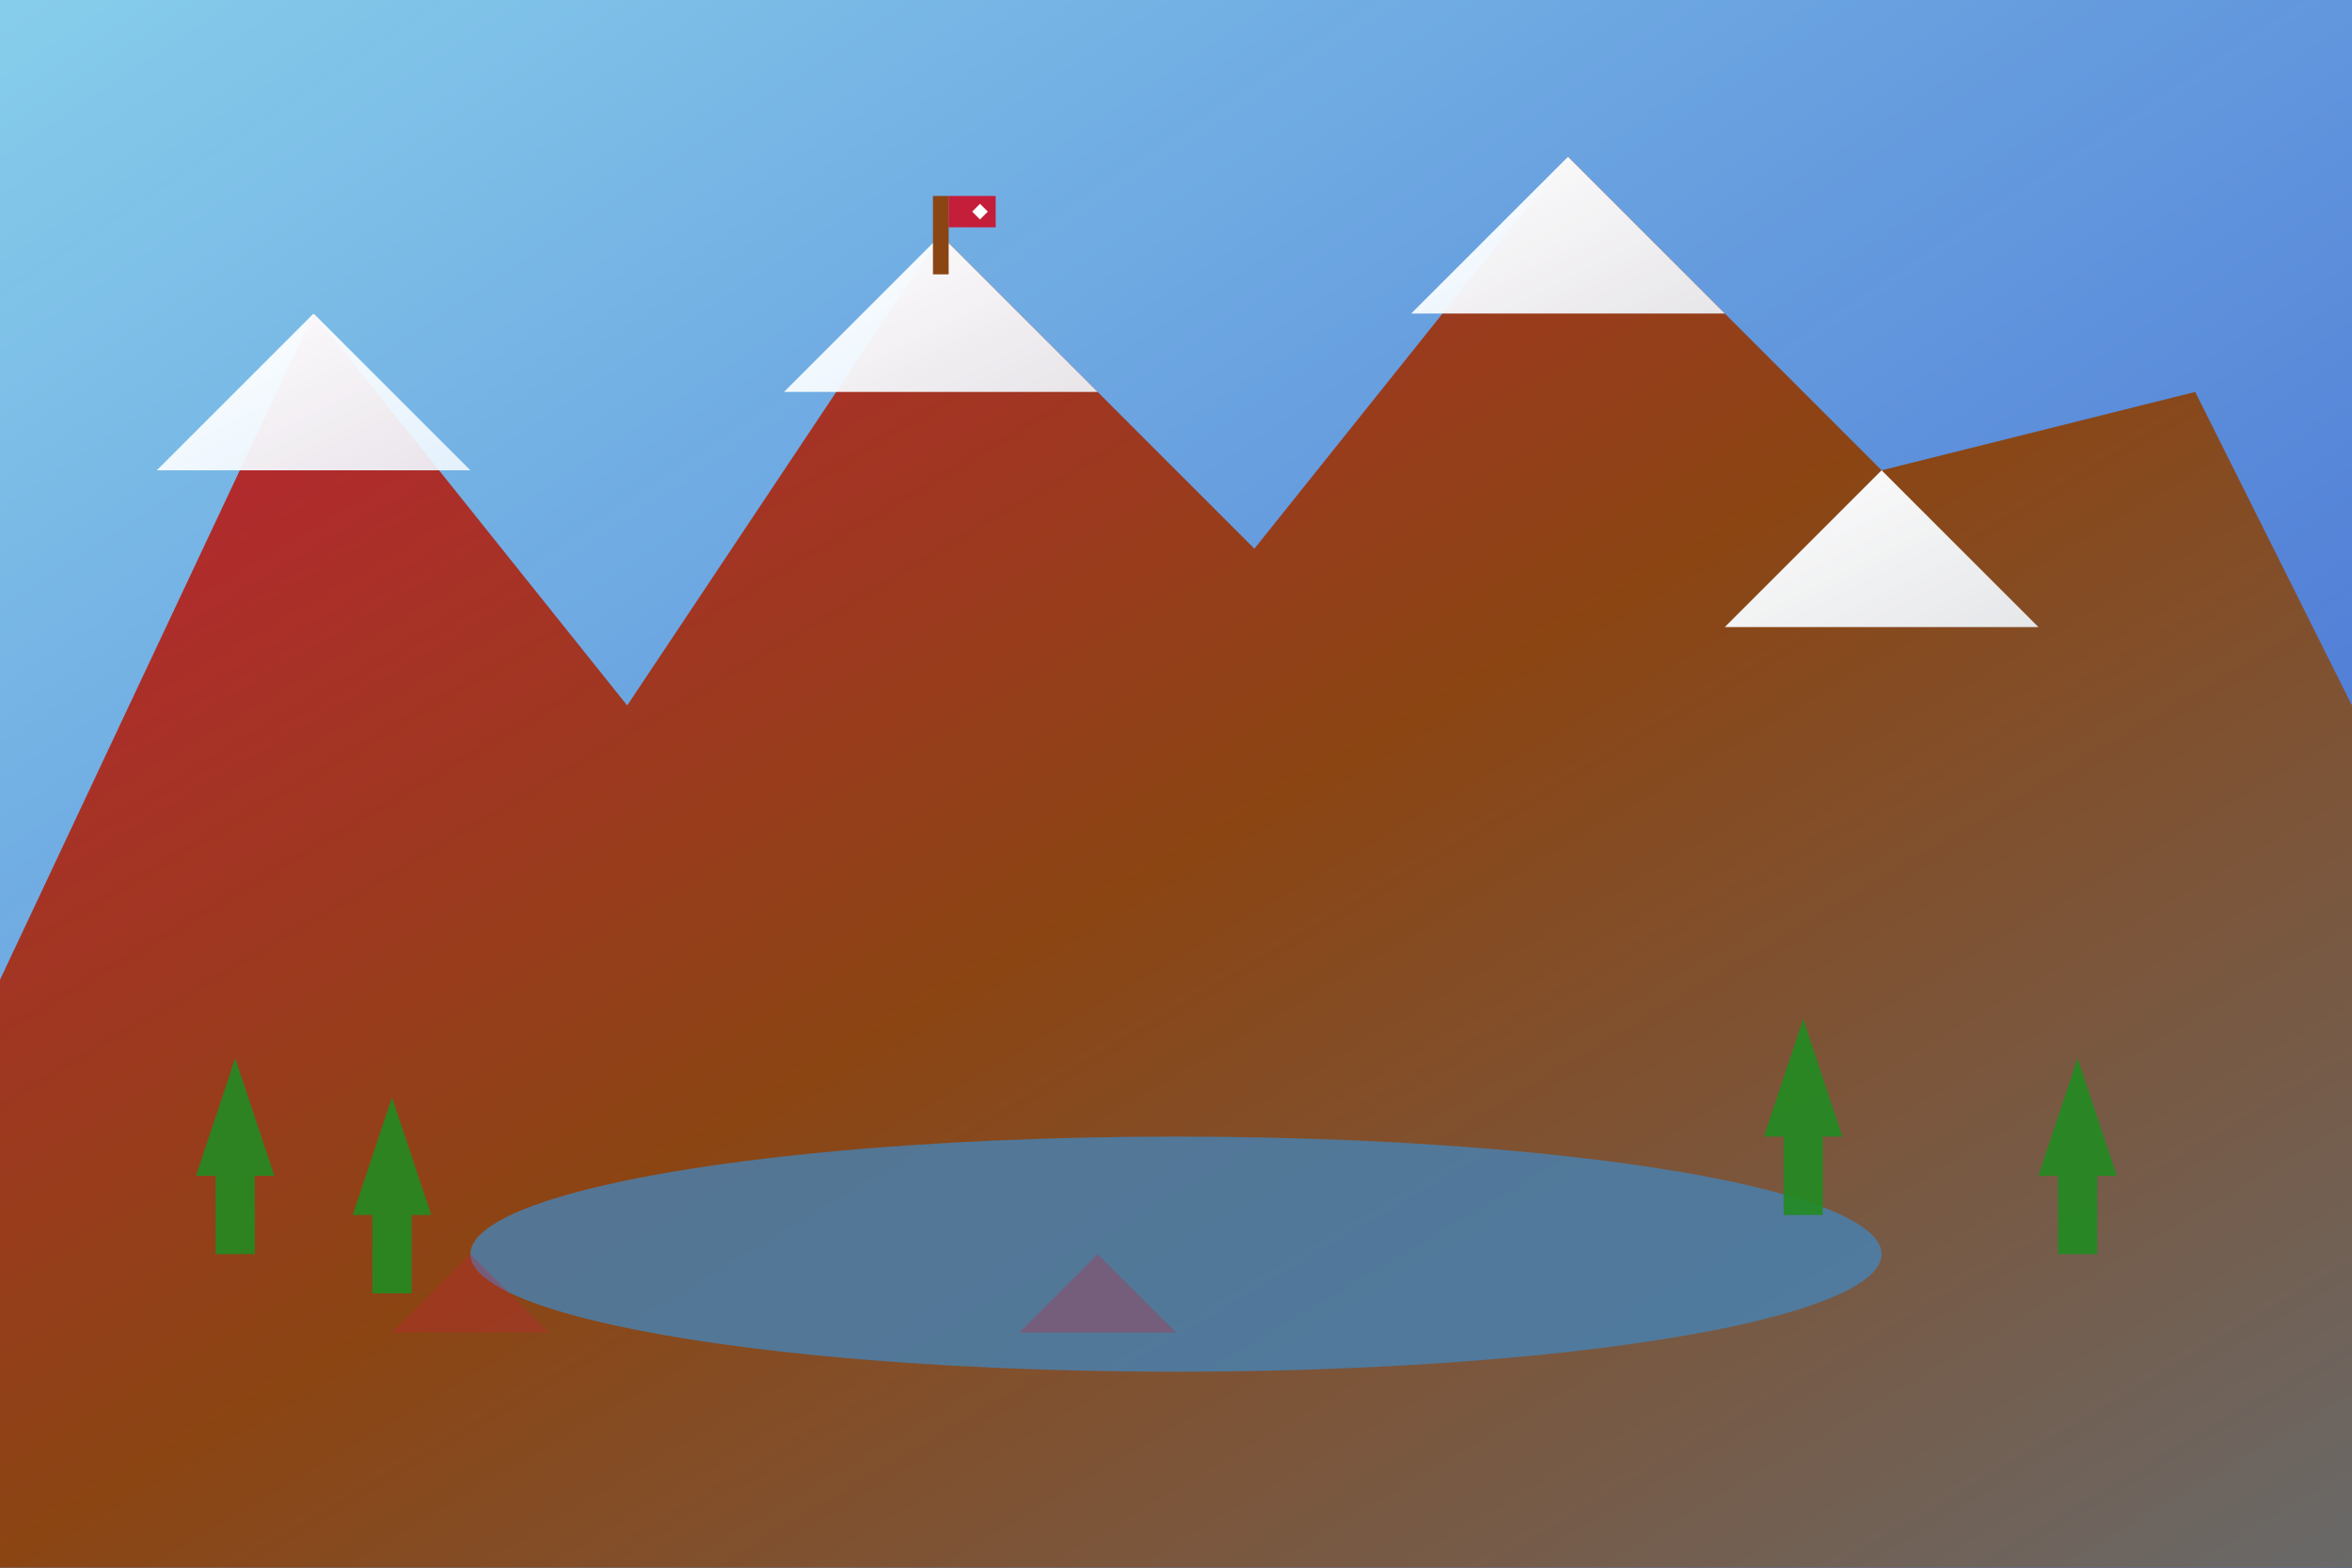
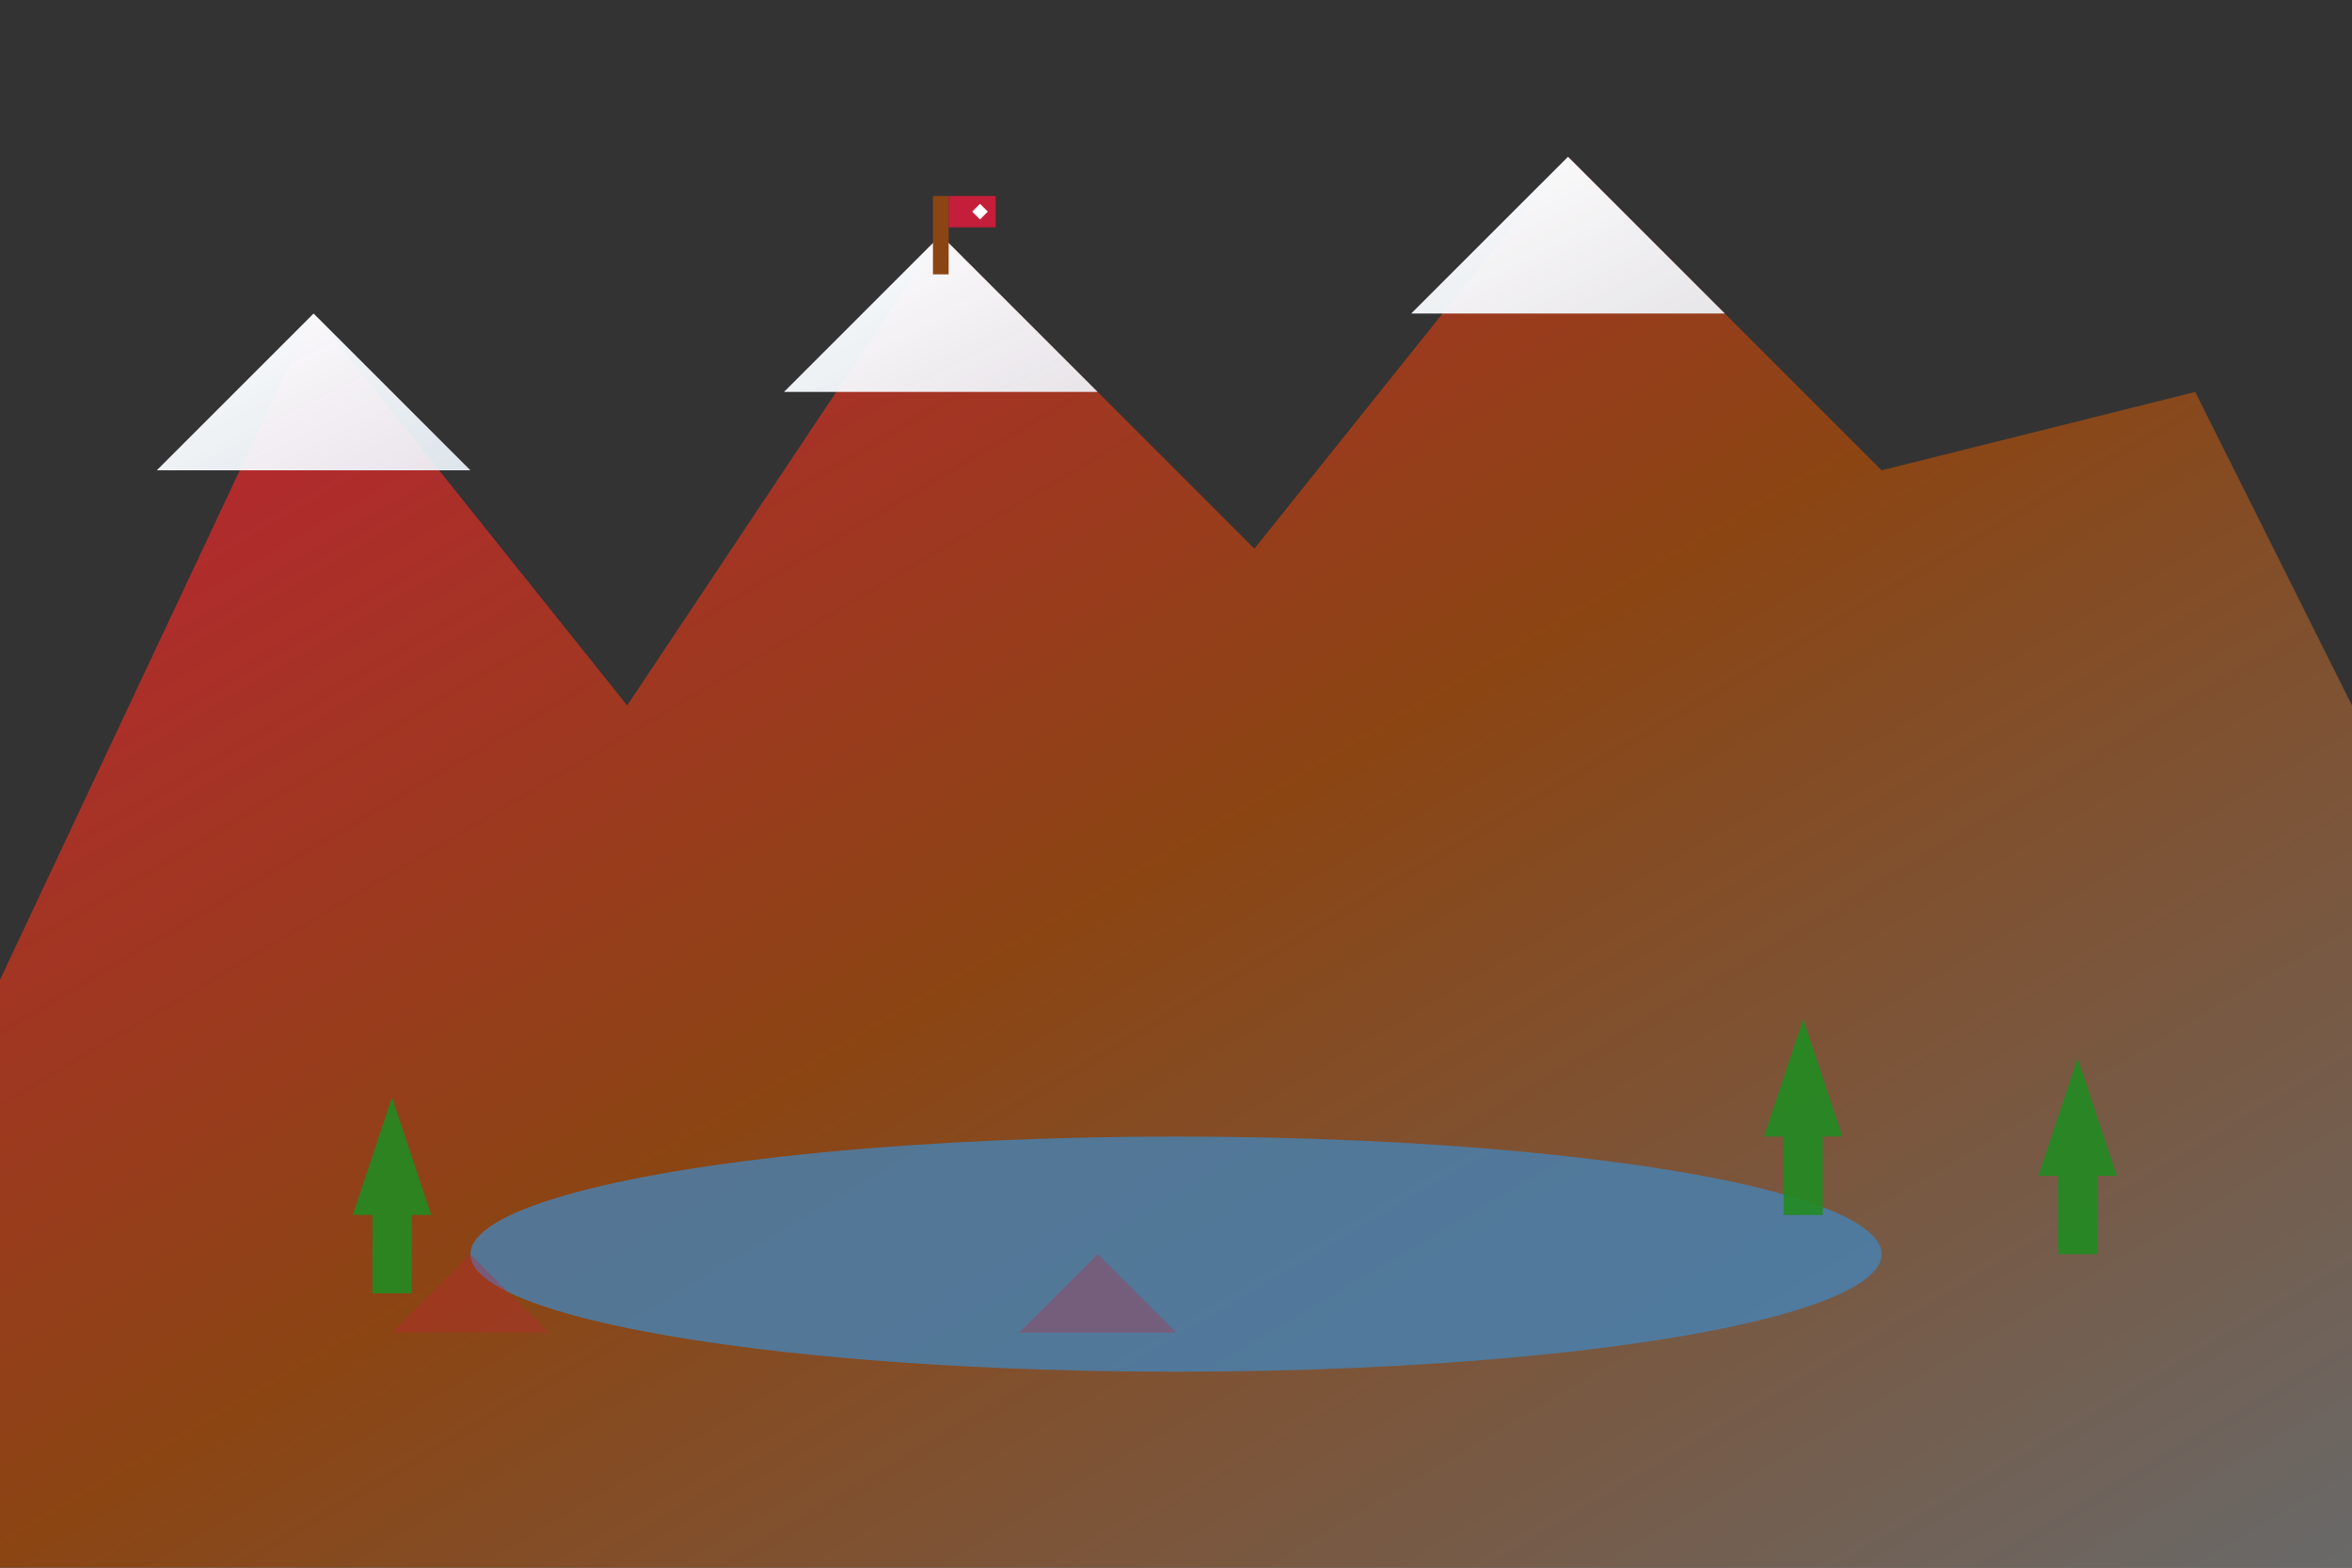
<svg xmlns="http://www.w3.org/2000/svg" width="600" height="400" viewBox="0 0 600 400" fill="none">
  <rect x="0" y="0" width="600" height="400" fill="#333333" stroke="none" />
  <defs>
    <linearGradient id="skyGrad" x1="0%" y1="0%" x2="100%" y2="100%">
      <stop offset="0%" style="stop-color:#87CEEB" />
      <stop offset="100%" style="stop-color:#4169E1;stop-opacity:0.9" />
    </linearGradient>
    <linearGradient id="mountainGrad" x1="0%" y1="0%" x2="100%" y2="100%">
      <stop offset="0%" style="stop-color:#c41e3a" />
      <stop offset="50%" style="stop-color:#8B4513" />
      <stop offset="100%" style="stop-color:#696969" />
    </linearGradient>
    <linearGradient id="snowGrad" x1="0%" y1="0%" x2="100%" y2="100%">
      <stop offset="0%" style="stop-color:#ffffff" />
      <stop offset="100%" style="stop-color:#f0f8ff;stop-opacity:0.9" />
    </linearGradient>
  </defs>
-   <rect width="600" height="400" fill="url(#skyGrad)" />
  <path d="M0 250 L80 80 L160 180 L240 60 L320 140 L400 40 L480 120 L560 100 L600 180 L600 400 L0 400 Z" fill="url(#mountainGrad)" />
  <path d="M80 80 L120 120 L40 120 Z" fill="url(#snowGrad)" />
  <path d="M240 60 L280 100 L200 100 Z" fill="url(#snowGrad)" />
-   <path d="M400 40 L440 80 L360 80 Z" fill="url(#snowGrad)" />
-   <path d="M480 120 L520 160 L440 160 Z" fill="url(#snowGrad)" />
+   <path d="M400 40 L440 80 L360 80 " fill="url(#snowGrad)" />
  <ellipse cx="300" cy="320" rx="180" ry="30" fill="rgba(70, 130, 180, 0.8)" />
  <path d="M120 320 L140 340 L100 340 Z" fill="rgba(196, 30, 58, 0.3)" />
  <path d="M280 320 L300 340 L260 340 Z" fill="rgba(196, 30, 58, 0.3)" />
  <g fill="rgba(34, 139, 34, 0.9)">
-     <path d="M50 300 L60 270 L70 300 L65 300 L65 320 L55 320 L55 300 Z" />
    <path d="M90 310 L100 280 L110 310 L105 310 L105 330 L95 330 L95 310 Z" />
    <path d="M450 290 L460 260 L470 290 L465 290 L465 310 L455 310 L455 290 Z" />
    <path d="M520 300 L530 270 L540 300 L535 300 L535 320 L525 320 L525 300 Z" />
  </g>
  <rect x="238" y="50" width="4" height="20" fill="#8B4513" />
  <rect x="242" y="50" width="12" height="8" fill="#c41e3a" />
  <path d="M248 54 L250 52 L252 54 L250 56 Z" fill="white" />
</svg>